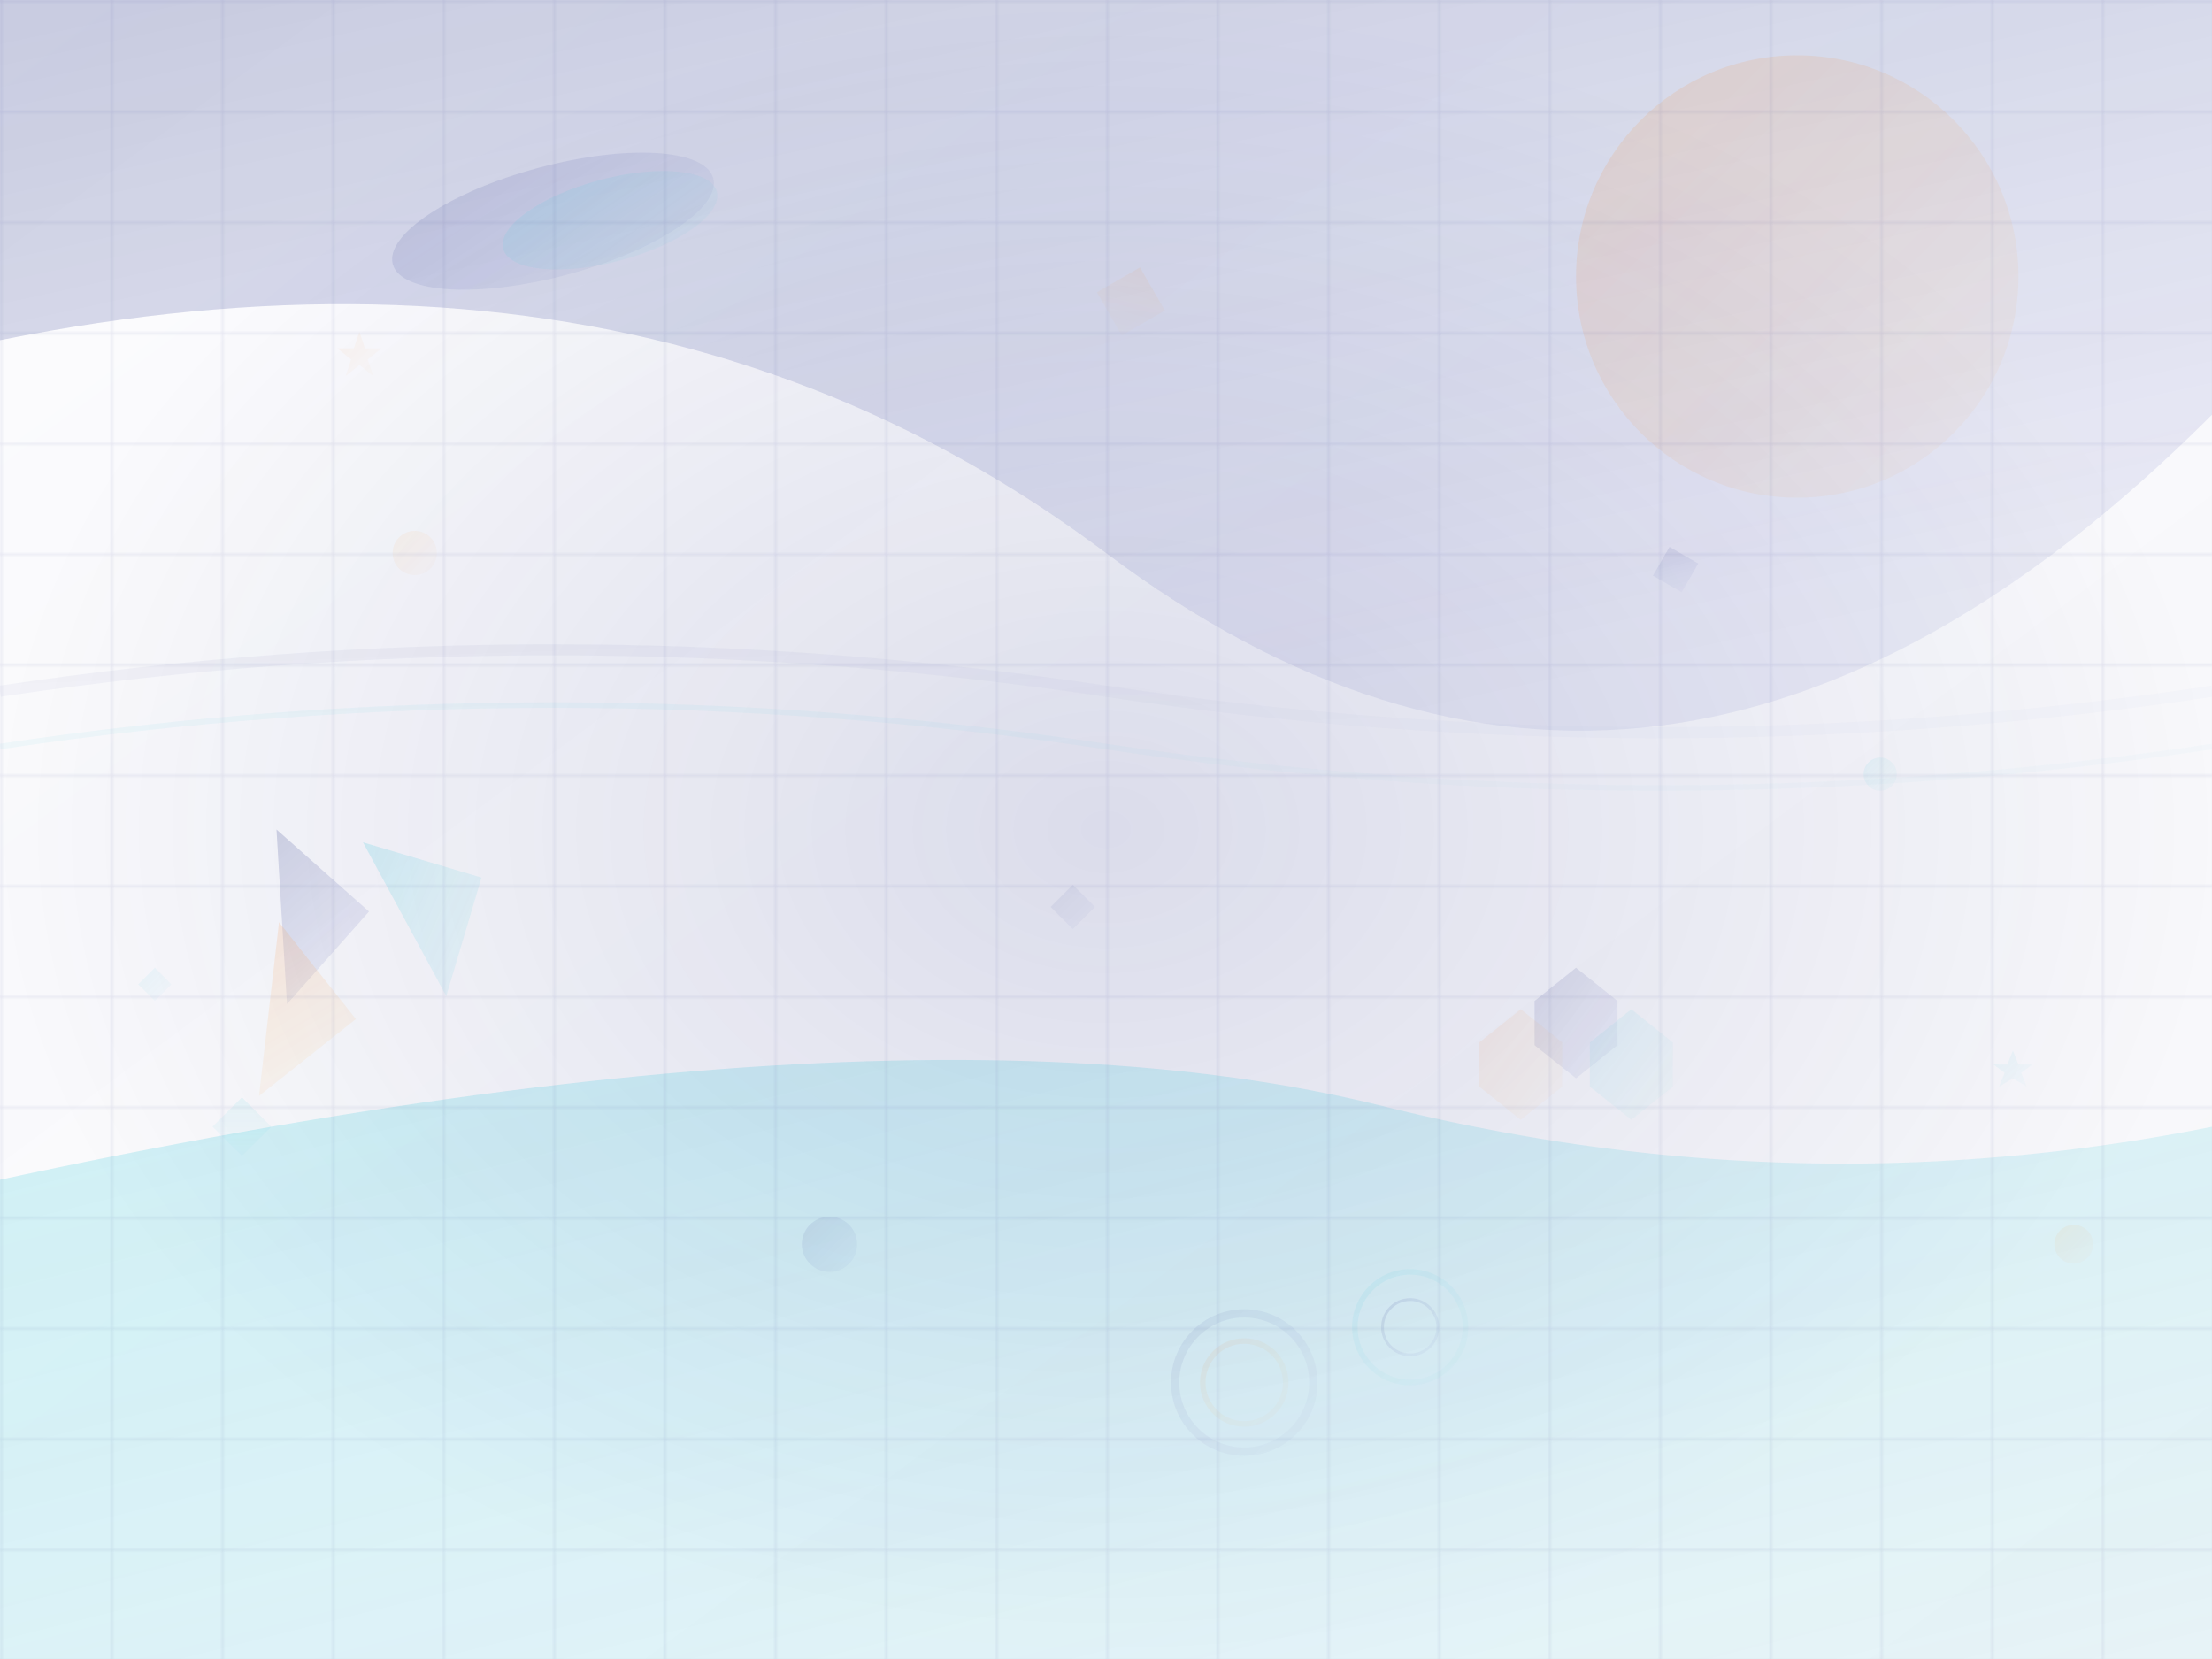
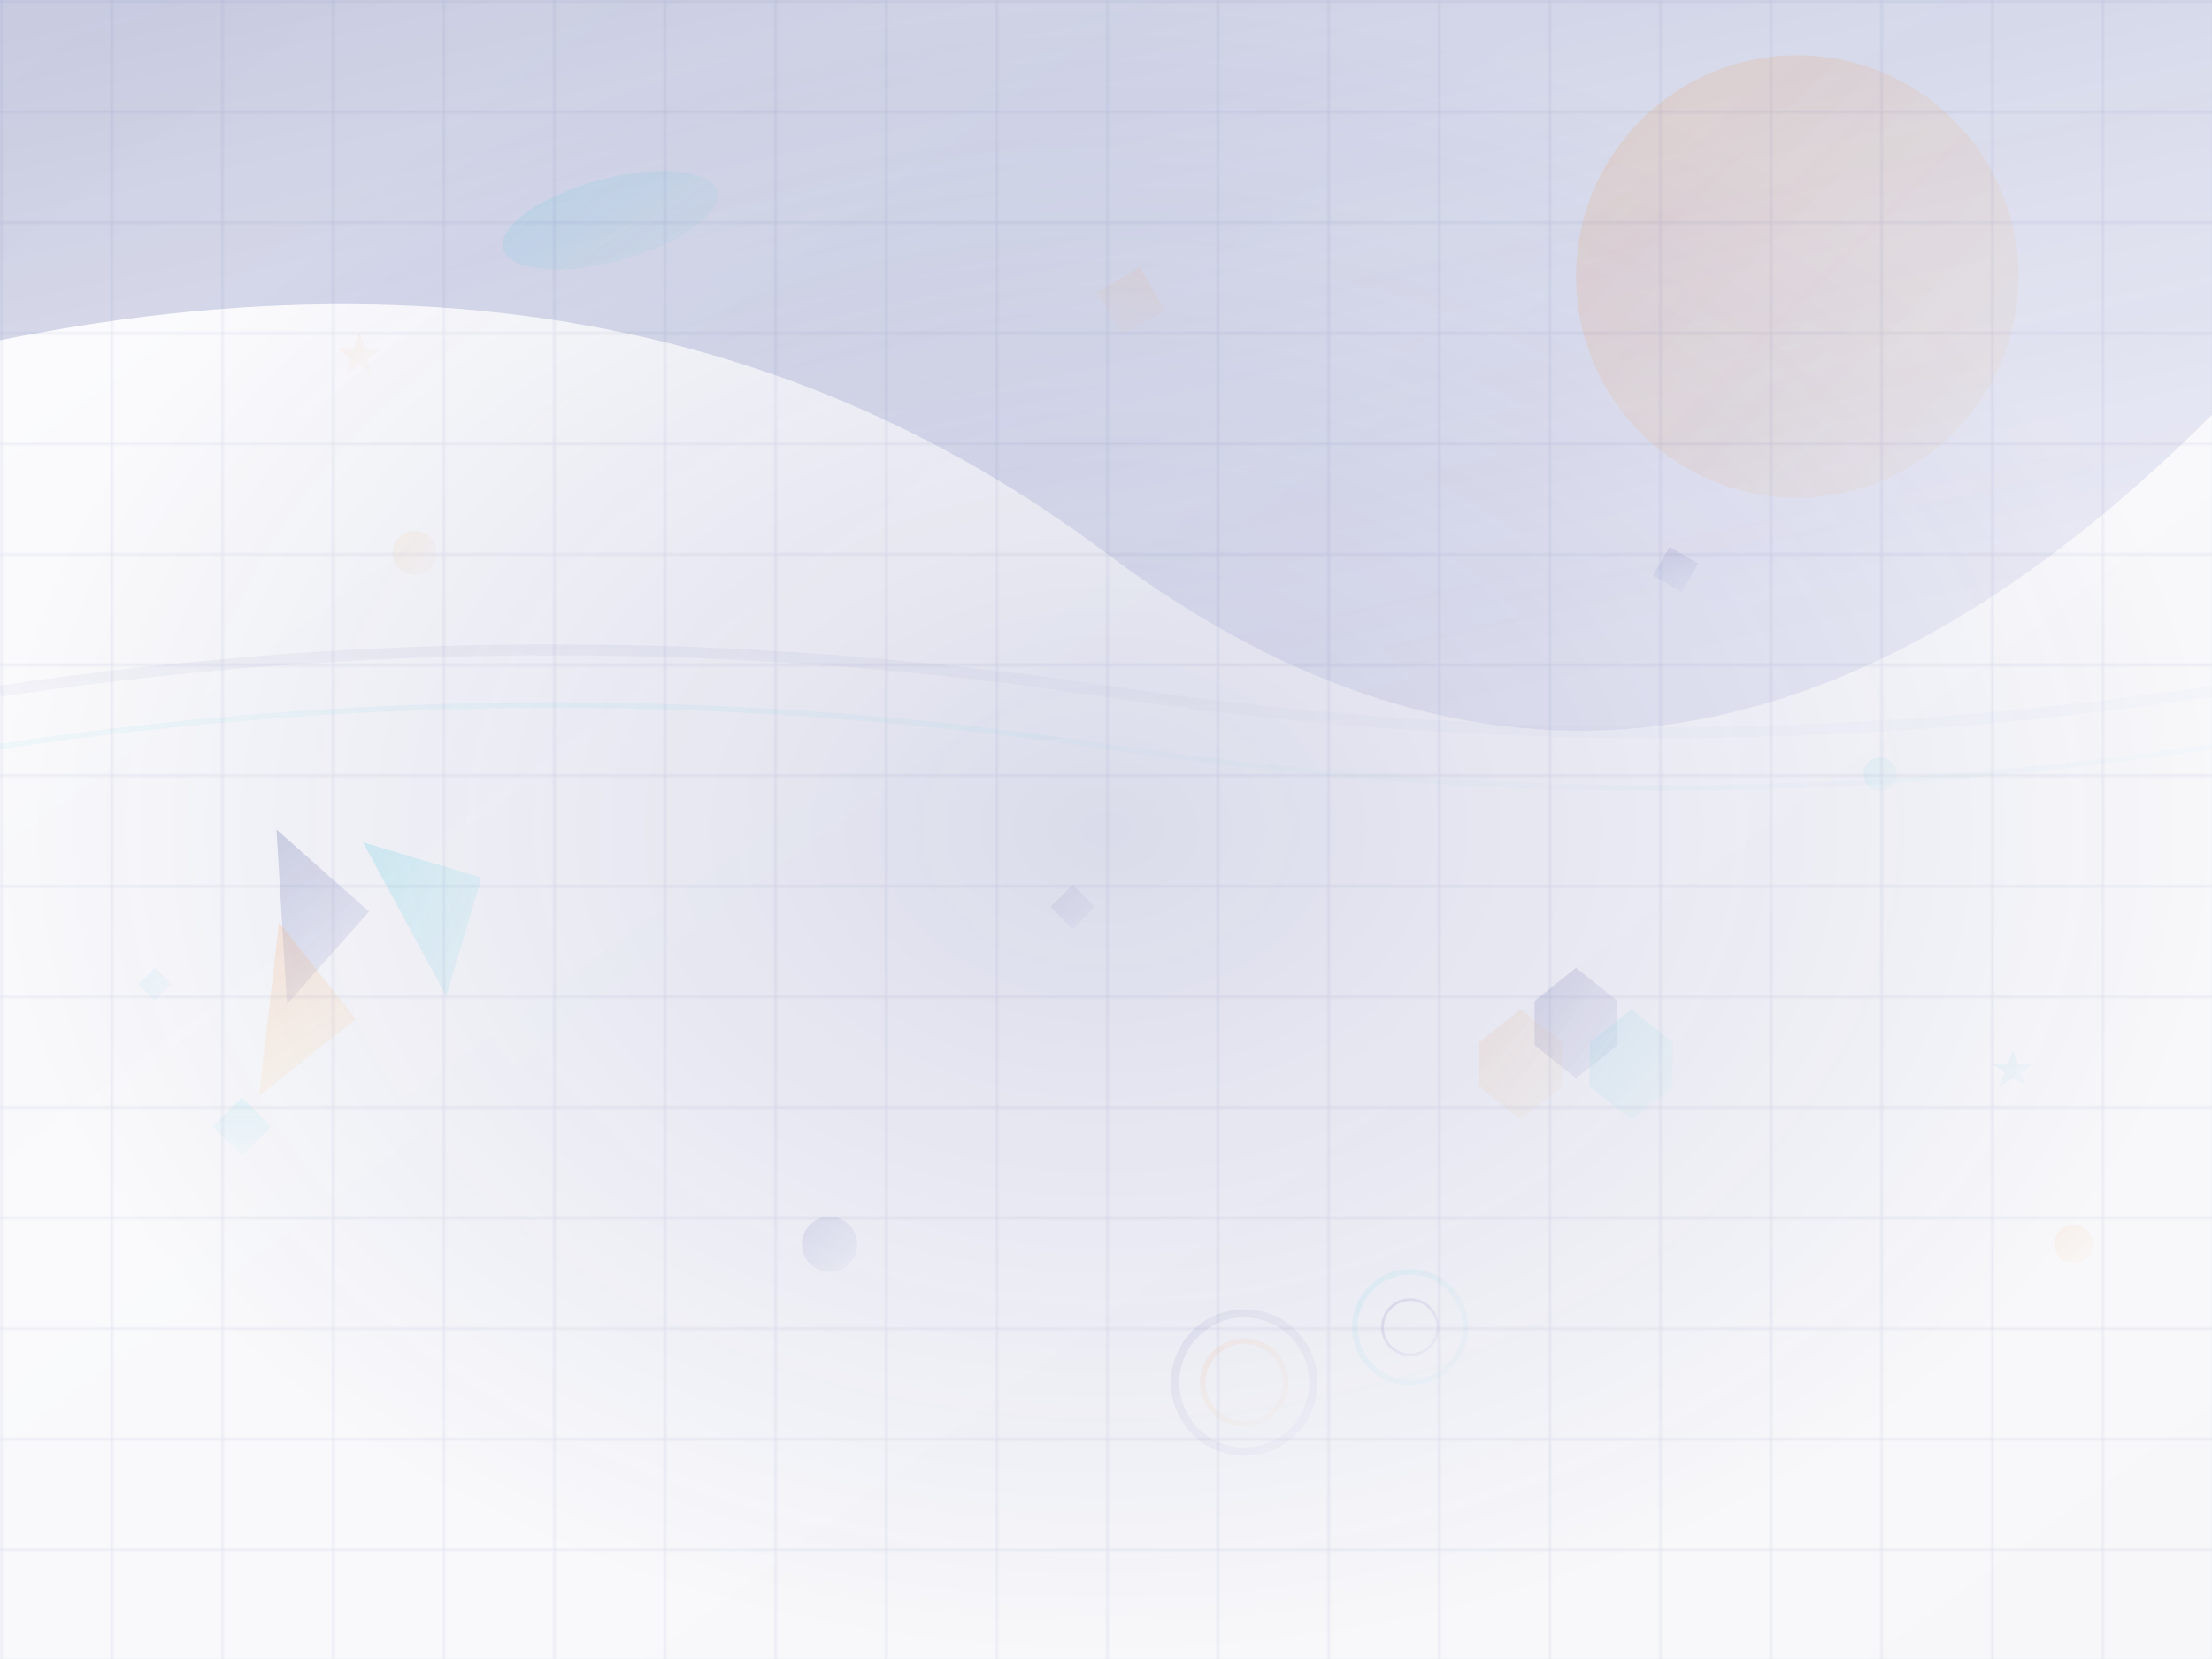
<svg xmlns="http://www.w3.org/2000/svg" width="800" height="600" viewBox="0 0 800 600" fill="none">
  <defs>
    <linearGradient id="primaryGrad" x1="0%" y1="0%" x2="100%" y2="100%">
      <stop offset="0%" style="stop-color:#1a237e;stop-opacity:0.3" />
      <stop offset="100%" style="stop-color:#3949ab;stop-opacity:0.1" />
    </linearGradient>
    <linearGradient id="secondaryGrad" x1="0%" y1="0%" x2="100%" y2="100%">
      <stop offset="0%" style="stop-color:#ff6f00;stop-opacity:0.2" />
      <stop offset="100%" style="stop-color:#ff8f00;stop-opacity:0.05" />
    </linearGradient>
    <linearGradient id="accentGrad" x1="0%" y1="0%" x2="100%" y2="100%">
      <stop offset="0%" style="stop-color:#00bcd4;stop-opacity:0.25" />
      <stop offset="100%" style="stop-color:#26c6da;stop-opacity:0.08" />
    </linearGradient>
    <radialGradient id="radialGrad" cx="50%" cy="50%" r="50%">
      <stop offset="0%" style="stop-color:#1a237e;stop-opacity:0.15" />
      <stop offset="100%" style="stop-color:#1a237e;stop-opacity:0.02" />
    </radialGradient>
    <filter id="glow" x="-50%" y="-50%" width="200%" height="200%">
      <feGaussianBlur stdDeviation="3" result="coloredBlur" />
      <feMerge>
        <feMergeNode in="coloredBlur" />
        <feMergeNode in="SourceGraphic" />
      </feMerge>
    </filter>
    <filter id="softShadow" x="-50%" y="-50%" width="200%" height="200%">
      <feDropShadow dx="2" dy="2" stdDeviation="4" flood-opacity="0.1" />
    </filter>
  </defs>
  <rect width="800" height="600" fill="url(#radialGrad)" />
  <g opacity="0.8">
    <path d="M-100 150 Q200 50 400 200 T800 150 L800 0 L-100 0 Z" fill="url(#primaryGrad)" filter="url(#softShadow)" />
-     <path d="M-100 450 Q300 350 500 400 T900 380 L900 600 L-100 600 Z" fill="url(#accentGrad)" filter="url(#softShadow)" />
  </g>
  <g opacity="0.6">
    <circle cx="650" cy="100" r="80" fill="url(#secondaryGrad)" filter="url(#glow)" />
    <g transform="translate(100, 300)">
      <polygon points="0,0 40,20 20,60" fill="url(#primaryGrad)" transform="rotate(15)" />
      <polygon points="30,10 70,30 50,70" fill="url(#accentGrad)" transform="rotate(-10)" />
      <polygon points="15,30 55,50 35,90" fill="url(#secondaryGrad)" transform="rotate(25)" />
    </g>
    <g transform="translate(550, 350)">
      <polygon points="20,0 35,12 35,28 20,40 5,28 5,12" fill="url(#primaryGrad)" opacity="0.7" />
      <polygon points="40,15 55,27 55,43 40,55 25,43 25,27" fill="url(#accentGrad)" opacity="0.5" />
      <polygon points="0,15 15,27 15,43 0,55 -15,43 -15,27" fill="url(#secondaryGrad)" opacity="0.6" />
    </g>
  </g>
  <g opacity="0.4">
    <g transform="translate(200, 80)">
-       <ellipse cx="0" cy="0" rx="60" ry="20" fill="url(#primaryGrad)" transform="rotate(-15)" />
      <ellipse cx="20" cy="5" rx="40" ry="15" fill="url(#accentGrad)" transform="rotate(-15)" />
    </g>
    <g transform="translate(450, 500)">
      <circle cx="0" cy="0" r="25" fill="none" stroke="url(#primaryGrad)" stroke-width="3" opacity="0.6" />
      <circle cx="0" cy="0" r="15" fill="none" stroke="url(#secondaryGrad)" stroke-width="2" opacity="0.8" />
      <circle cx="60" cy="-20" r="20" fill="none" stroke="url(#accentGrad)" stroke-width="2" opacity="0.7" />
      <circle cx="60" cy="-20" r="10" fill="none" stroke="url(#primaryGrad)" stroke-width="1" opacity="0.9" />
    </g>
    <g transform="translate(0, 250)">
      <path d="M0 0 Q200 -30 400 0 T800 0" stroke="url(#primaryGrad)" stroke-width="4" fill="none" opacity="0.5" />
      <path d="M0 20 Q200 -10 400 20 T800 20" stroke="url(#accentGrad)" stroke-width="2" fill="none" opacity="0.7" />
    </g>
  </g>
  <g opacity="0.3">
    <circle cx="150" cy="200" r="8" fill="url(#secondaryGrad)" />
    <circle cx="680" cy="280" r="6" fill="url(#accentGrad)" />
    <circle cx="300" cy="450" r="10" fill="url(#primaryGrad)" />
    <circle cx="750" cy="450" r="7" fill="url(#secondaryGrad)" />
    <rect x="80" y="400" width="15" height="15" fill="url(#accentGrad)" transform="rotate(45 87.5 407.5)" />
    <rect x="600" y="200" width="12" height="12" fill="url(#primaryGrad)" transform="rotate(30 606 206)" />
    <rect x="400" y="100" width="18" height="18" fill="url(#secondaryGrad)" transform="rotate(60 409 109)" />
  </g>
  <g opacity="0.25">
    <g transform="translate(120, 120)">
      <polygon points="10,0 12,6 18,6 13,10 15,16 10,12 5,16 7,10 2,6 8,6" fill="url(#secondaryGrad)" />
    </g>
    <g transform="translate(720, 380)">
      <polygon points="8,0 10,5 15,5 11,8 13,13 8,10 3,13 5,8 1,5 6,5" fill="url(#accentGrad)" />
    </g>
    <g transform="translate(380, 320)">
      <polygon points="8,0 16,8 8,16 0,8" fill="url(#primaryGrad)" />
    </g>
    <g transform="translate(50, 350)">
      <polygon points="6,0 12,6 6,12 0,6" fill="url(#accentGrad)" />
    </g>
  </g>
  <g opacity="0.1">
    <defs>
      <pattern id="grid" width="40" height="40" patternUnits="userSpaceOnUse">
        <path d="M 40 0 L 0 0 0 40" fill="none" stroke="#1a237e" stroke-width="1" />
      </pattern>
    </defs>
    <rect width="800" height="600" fill="url(#grid)" />
  </g>
  <g opacity="0.15">
    <defs>
      <linearGradient id="depthGrad" x1="0%" y1="0%" x2="100%" y2="100%">
        <stop offset="0%" style="stop-color:#ffffff;stop-opacity:0.1" />
        <stop offset="50%" style="stop-color:#1a237e;stop-opacity:0.05" />
        <stop offset="100%" style="stop-color:#000000;stop-opacity:0.1" />
      </linearGradient>
    </defs>
    <rect width="800" height="600" fill="url(#depthGrad)" />
  </g>
</svg>